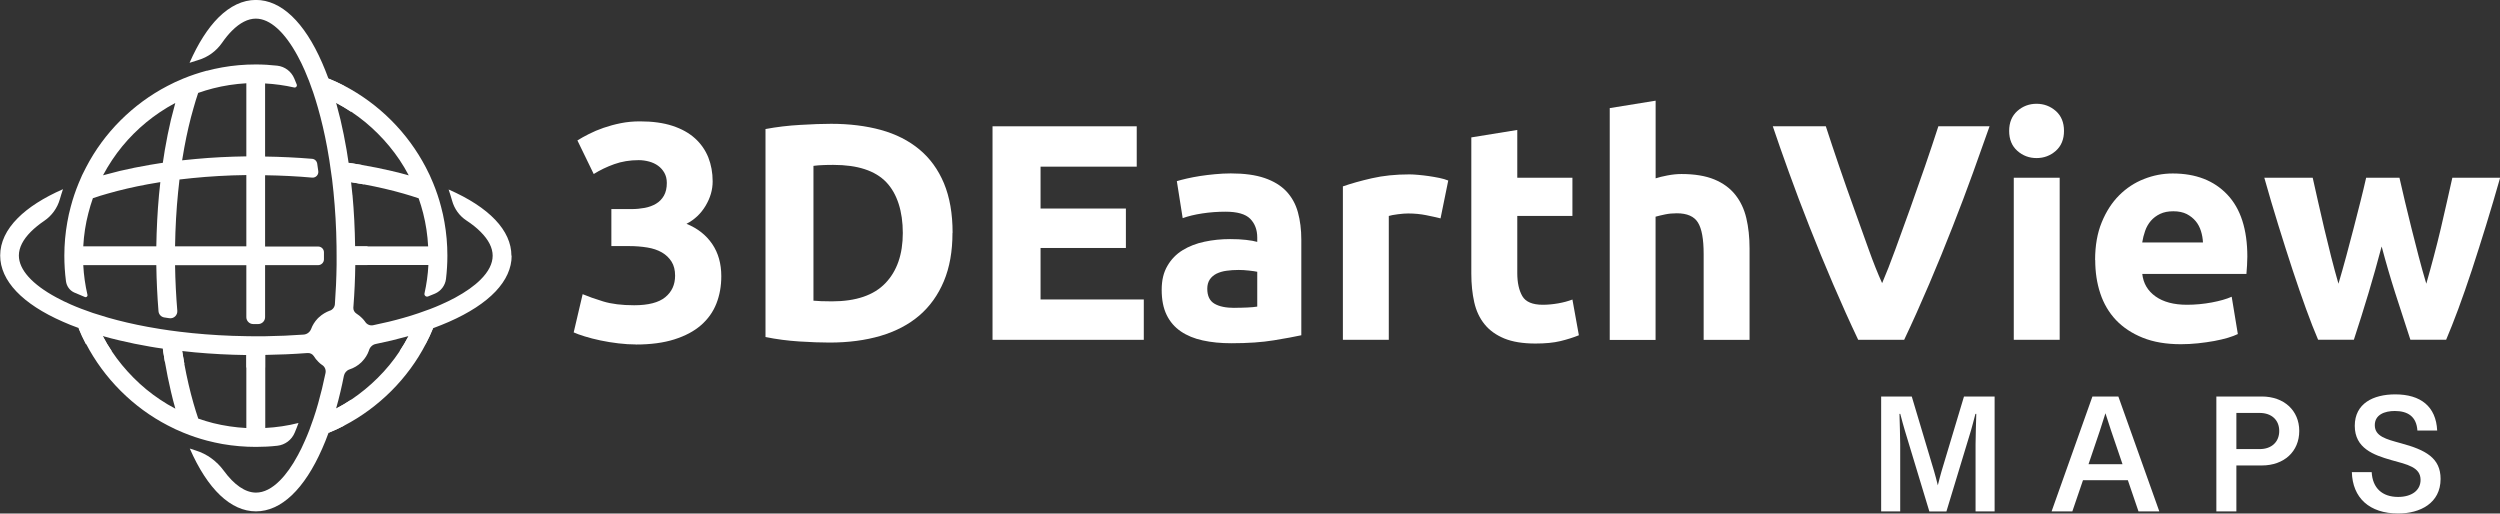
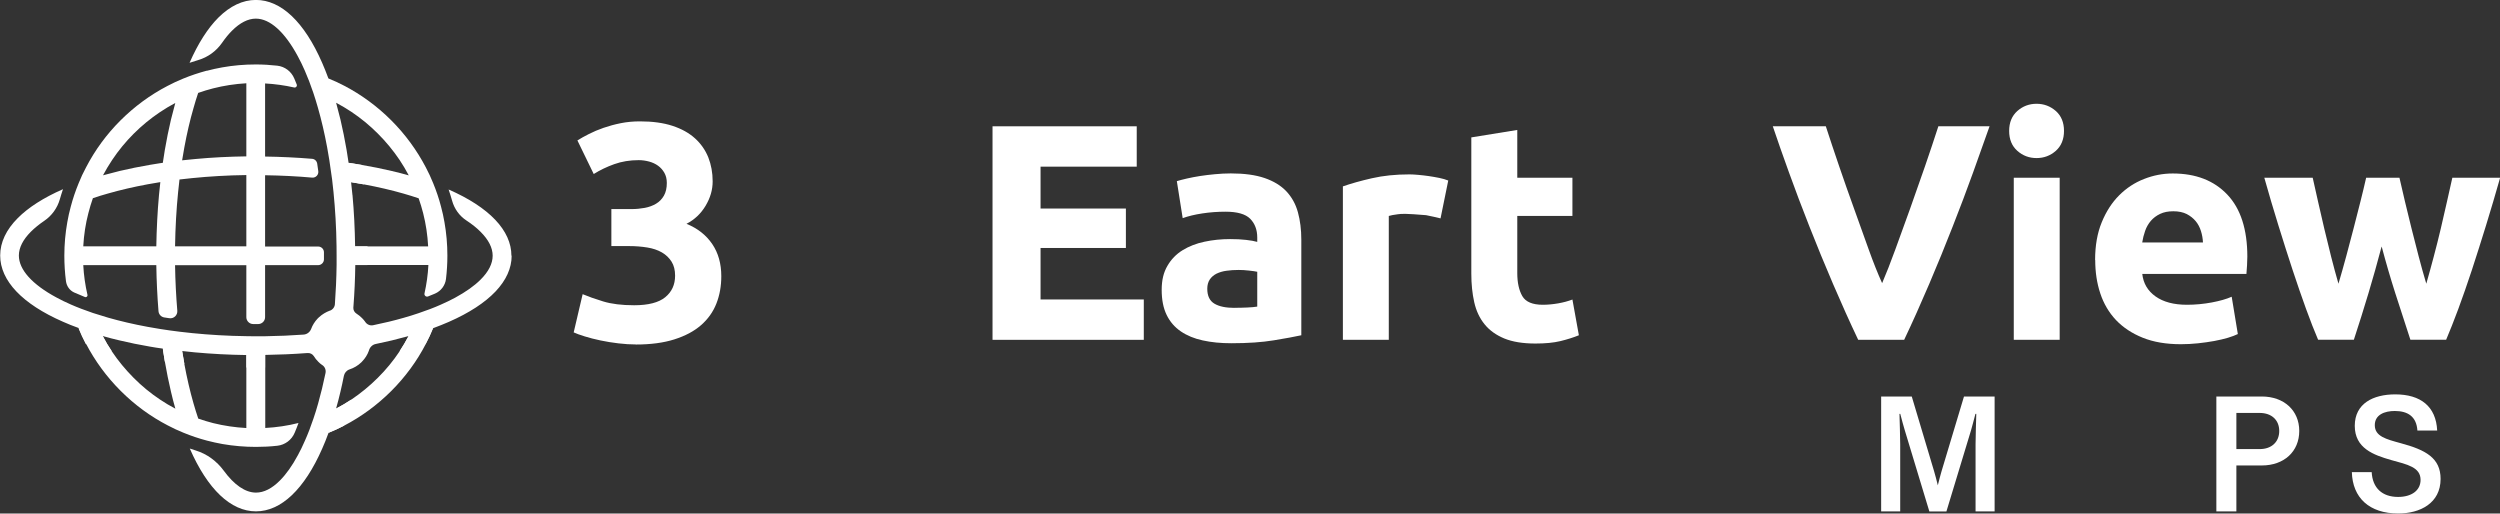
<svg xmlns="http://www.w3.org/2000/svg" width="258" height="53" viewBox="0 0 258 53" fill="none">
  <rect x="0" y="0" width="258" height="53" fill="#333333" stroke="none" />
  <g clip-path="url(#clip0_3627_1564)">
    <path d="M65.631 35.548C65.06 35.548 64.457 35.51 63.816 35.434C63.181 35.359 62.566 35.259 61.969 35.133C61.372 35.007 60.832 34.869 60.349 34.718C59.858 34.568 59.482 34.429 59.205 34.304L60.129 30.359C60.681 30.591 61.385 30.843 62.245 31.107C63.106 31.37 64.168 31.502 65.443 31.502C66.906 31.502 67.974 31.226 68.653 30.673C69.331 30.12 69.67 29.379 69.67 28.449C69.67 27.878 69.551 27.394 69.306 27.005C69.061 26.615 68.728 26.295 68.307 26.05C67.88 25.805 67.378 25.635 66.8 25.541C66.216 25.447 65.594 25.396 64.94 25.396H63.093V21.577H65.192C65.656 21.577 66.109 21.533 66.542 21.452C66.976 21.37 67.365 21.226 67.704 21.024C68.043 20.823 68.314 20.547 68.515 20.195C68.716 19.843 68.816 19.404 68.816 18.876C68.816 18.474 68.728 18.122 68.559 17.827C68.389 17.532 68.169 17.287 67.905 17.098C67.641 16.91 67.334 16.765 66.982 16.671C66.63 16.577 66.278 16.527 65.914 16.527C65.003 16.527 64.161 16.665 63.389 16.941C62.616 17.218 61.913 17.557 61.272 17.959L59.588 14.492C59.928 14.278 60.323 14.058 60.782 13.826C61.24 13.593 61.743 13.38 62.289 13.191C62.842 13.003 63.426 12.839 64.055 12.714C64.683 12.588 65.342 12.525 66.04 12.525C67.334 12.525 68.452 12.676 69.394 12.984C70.336 13.292 71.115 13.725 71.731 14.284C72.346 14.843 72.799 15.503 73.1 16.25C73.395 17.004 73.546 17.821 73.546 18.713C73.546 19.605 73.301 20.421 72.817 21.238C72.328 22.055 71.674 22.67 70.845 23.097C71.988 23.562 72.874 24.259 73.502 25.183C74.13 26.106 74.438 27.218 74.438 28.512C74.438 29.53 74.269 30.472 73.929 31.333C73.59 32.193 73.062 32.934 72.34 33.563C71.618 34.191 70.701 34.674 69.589 35.026C68.477 35.378 67.158 35.554 65.631 35.554V35.548Z" fill="white" />
-     <path d="M98.296 24.033C98.296 25.943 98.001 27.608 97.404 29.027C96.807 30.447 95.965 31.622 94.879 32.557C93.786 33.493 92.454 34.191 90.89 34.656C89.319 35.12 87.561 35.353 85.613 35.353C84.721 35.353 83.685 35.315 82.498 35.24C81.31 35.164 80.142 35.014 78.999 34.781V13.317C80.142 13.103 81.335 12.959 82.579 12.89C83.817 12.814 84.885 12.777 85.776 12.777C87.661 12.777 89.376 12.99 90.915 13.411C92.454 13.838 93.773 14.504 94.872 15.415C95.972 16.326 96.82 17.494 97.416 18.914C98.007 20.333 98.308 22.042 98.308 24.033H98.296ZM83.949 31.031C84.181 31.05 84.451 31.069 84.759 31.081C85.067 31.094 85.431 31.1 85.858 31.1C88.339 31.1 90.18 30.472 91.374 29.222C92.573 27.972 93.17 26.244 93.17 24.04C93.17 21.835 92.598 19.982 91.455 18.794C90.312 17.607 88.496 17.017 86.015 17.017C85.676 17.017 85.324 17.017 84.966 17.036C84.608 17.048 84.269 17.073 83.949 17.117V31.044V31.031Z" fill="white" />
    <path d="M102.429 35.07V13.034H117.31V17.199H107.385V21.521H116.192V25.591H107.385V30.905H118.039V35.07H102.423H102.429Z" fill="white" />
    <path d="M127.009 17.896C128.41 17.896 129.572 18.053 130.508 18.374C131.438 18.694 132.185 19.146 132.751 19.743C133.31 20.34 133.712 21.056 133.944 21.904C134.176 22.752 134.296 23.694 134.296 24.737V34.599C133.617 34.75 132.675 34.919 131.463 35.12C130.25 35.322 128.793 35.422 127.072 35.422C125.991 35.422 125.012 35.328 124.132 35.133C123.253 34.945 122.493 34.63 121.858 34.197C121.224 33.764 120.734 33.198 120.395 32.495C120.055 31.797 119.886 30.937 119.886 29.919C119.886 28.902 120.08 28.116 120.476 27.438C120.866 26.76 121.393 26.219 122.053 25.817C122.712 25.415 123.46 25.12 124.308 24.944C125.156 24.762 126.035 24.674 126.946 24.674C127.562 24.674 128.108 24.699 128.586 24.756C129.063 24.806 129.453 24.881 129.748 24.963V24.517C129.748 23.713 129.503 23.066 129.019 22.576C128.529 22.086 127.681 21.847 126.475 21.847C125.671 21.847 124.873 21.904 124.088 22.023C123.303 22.143 122.625 22.306 122.053 22.513L121.45 18.694C121.726 18.612 122.072 18.518 122.486 18.424C122.901 18.33 123.353 18.242 123.837 18.166C124.327 18.091 124.836 18.028 125.382 17.978C125.922 17.928 126.469 17.896 127.022 17.896H127.009ZM127.392 31.766C127.857 31.766 128.303 31.753 128.73 31.735C129.151 31.716 129.49 31.684 129.748 31.64V28.047C129.559 28.003 129.271 27.966 128.887 27.922C128.504 27.878 128.152 27.859 127.838 27.859C127.392 27.859 126.971 27.884 126.582 27.941C126.193 27.991 125.847 28.098 125.545 28.242C125.25 28.393 125.018 28.594 124.848 28.845C124.679 29.103 124.591 29.417 124.591 29.8C124.591 30.541 124.842 31.056 125.338 31.345C125.834 31.634 126.519 31.772 127.392 31.772V31.766Z" fill="white" />
-     <path d="M148.668 22.538C148.241 22.432 147.745 22.319 147.173 22.206C146.602 22.093 145.986 22.03 145.326 22.03C145.031 22.03 144.673 22.055 144.258 22.111C143.844 22.162 143.53 22.224 143.323 22.287V35.07H138.586V19.234C139.434 18.939 140.433 18.656 141.589 18.393C142.745 18.129 144.032 17.997 145.452 17.997C145.71 17.997 146.011 18.016 146.375 18.047C146.733 18.078 147.098 18.122 147.456 18.173C147.814 18.223 148.178 18.292 148.536 18.361C148.894 18.436 149.202 18.524 149.46 18.631L148.662 22.545L148.668 22.538Z" fill="white" />
+     <path d="M148.668 22.538C148.241 22.432 147.745 22.319 147.173 22.206C145.031 22.03 144.673 22.055 144.258 22.111C143.844 22.162 143.53 22.224 143.323 22.287V35.07H138.586V19.234C139.434 18.939 140.433 18.656 141.589 18.393C142.745 18.129 144.032 17.997 145.452 17.997C145.71 17.997 146.011 18.016 146.375 18.047C146.733 18.078 147.098 18.122 147.456 18.173C147.814 18.223 148.178 18.292 148.536 18.361C148.894 18.436 149.202 18.524 149.46 18.631L148.662 22.545L148.668 22.538Z" fill="white" />
    <path d="M151.847 14.178L156.583 13.411V18.342H162.274V22.287H156.583V28.173C156.583 29.172 156.759 29.963 157.104 30.56C157.45 31.157 158.16 31.452 159.221 31.452C159.73 31.452 160.252 31.402 160.798 31.308C161.338 31.213 161.835 31.081 162.274 30.912L162.94 34.599C162.368 34.831 161.734 35.032 161.03 35.202C160.333 35.372 159.473 35.453 158.455 35.453C157.161 35.453 156.093 35.278 155.245 34.932C154.397 34.58 153.719 34.097 153.21 33.468C152.701 32.84 152.343 32.086 152.142 31.194C151.941 30.302 151.84 29.316 151.84 28.236V14.178H151.847Z" fill="white" />
-     <path d="M166.125 35.07V11.156L170.861 10.39V18.405C171.182 18.298 171.59 18.198 172.086 18.104C172.582 18.009 173.066 17.959 173.531 17.959C174.888 17.959 176.019 18.148 176.917 18.518C177.815 18.889 178.537 19.416 179.078 20.095C179.618 20.773 180.001 21.577 180.221 22.513C180.441 23.449 180.554 24.486 180.554 25.629V35.077H175.817V26.207C175.817 24.68 175.623 23.6 175.227 22.965C174.838 22.331 174.109 22.011 173.047 22.011C172.62 22.011 172.224 22.048 171.854 22.124C171.483 22.199 171.15 22.281 170.855 22.362V35.083H166.119L166.125 35.07Z" fill="white" />
    <path d="M191.766 35.07C190.887 33.217 190.026 31.301 189.172 29.31C188.318 27.319 187.508 25.352 186.741 23.399C185.975 21.452 185.265 19.586 184.624 17.802C183.977 16.018 183.424 14.429 182.953 13.034H188.425C188.839 14.309 189.298 15.685 189.8 17.155C190.303 18.625 190.818 20.095 191.346 21.552C191.867 23.016 192.37 24.416 192.853 25.755C193.331 27.093 193.795 28.248 194.235 29.222C194.65 28.255 195.102 27.105 195.592 25.761C196.082 24.423 196.591 23.022 197.112 21.565C197.634 20.101 198.149 18.637 198.657 17.168C199.16 15.698 199.625 14.322 200.039 13.034H205.322C204.826 14.441 204.261 16.03 203.62 17.808C202.979 19.586 202.276 21.452 201.509 23.399C200.749 25.352 199.939 27.325 199.091 29.316C198.243 31.307 197.382 33.23 196.509 35.07H191.779H191.766Z" fill="white" />
    <path d="M213.005 13.512C213.005 14.378 212.722 15.063 212.163 15.566C211.598 16.062 210.938 16.313 210.172 16.313C209.405 16.313 208.746 16.062 208.187 15.566C207.628 15.069 207.345 14.385 207.345 13.512C207.345 12.638 207.628 11.96 208.187 11.457C208.746 10.961 209.412 10.71 210.172 10.71C210.932 10.71 211.598 10.961 212.163 11.457C212.722 11.954 213.005 12.638 213.005 13.512ZM212.559 35.07H207.822V18.342H212.559V35.07Z" fill="white" />
    <path d="M216.215 26.835C216.215 25.353 216.441 24.052 216.899 22.941C217.352 21.829 217.955 20.899 218.696 20.158C219.437 19.416 220.291 18.851 221.259 18.474C222.226 18.091 223.212 17.903 224.23 17.903C226.604 17.903 228.483 18.631 229.858 20.082C231.234 21.533 231.925 23.669 231.925 26.49C231.925 26.766 231.912 27.067 231.894 27.394C231.875 27.721 231.85 28.016 231.831 28.267H221.083C221.19 29.241 221.642 30.014 222.452 30.591C223.256 31.163 224.337 31.452 225.694 31.452C226.56 31.452 227.415 31.37 228.256 31.213C229.092 31.056 229.777 30.862 230.311 30.623L230.945 34.474C230.687 34.599 230.348 34.731 229.927 34.857C229.5 34.982 229.029 35.095 228.514 35.19C227.993 35.284 227.44 35.365 226.843 35.428C226.246 35.491 225.656 35.523 225.065 35.523C223.558 35.523 222.251 35.303 221.139 34.857C220.028 34.411 219.104 33.801 218.369 33.029C217.641 32.256 217.1 31.339 216.749 30.277C216.397 29.216 216.227 28.073 216.227 26.841L216.215 26.835ZM227.346 25.02C227.327 24.618 227.258 24.222 227.138 23.845C227.019 23.462 226.843 23.123 226.598 22.827C226.353 22.532 226.045 22.287 225.675 22.092C225.304 21.904 224.839 21.803 224.293 21.803C223.746 21.803 223.307 21.891 222.923 22.074C222.54 22.256 222.226 22.494 221.969 22.79C221.717 23.085 221.516 23.43 221.378 23.826C221.24 24.216 221.139 24.618 221.077 25.02H227.339H227.346Z" fill="white" />
    <path d="M245.776 25.466C245.349 27.08 244.903 28.676 244.425 30.265C243.948 31.854 243.445 33.456 242.918 35.064H239.23C238.847 34.172 238.433 33.117 237.987 31.886C237.541 30.654 237.076 29.316 236.598 27.865C236.121 26.414 235.631 24.875 235.129 23.255C234.626 21.634 234.142 19.994 233.677 18.342H238.671C238.841 19.102 239.029 19.938 239.23 20.836C239.431 21.734 239.645 22.664 239.871 23.619C240.097 24.574 240.33 25.535 240.575 26.496C240.82 27.463 241.071 28.387 241.329 29.279C241.605 28.343 241.875 27.394 242.139 26.414C242.403 25.441 242.66 24.479 242.899 23.537C243.144 22.595 243.376 21.684 243.596 20.805C243.816 19.925 244.017 19.102 244.187 18.342H247.623C247.792 19.102 247.981 19.925 248.194 20.805C248.408 21.684 248.628 22.595 248.86 23.537C249.093 24.479 249.338 25.441 249.595 26.414C249.846 27.388 250.117 28.343 250.393 29.279C250.65 28.387 250.902 27.463 251.159 26.496C251.417 25.529 251.656 24.574 251.882 23.619C252.108 22.664 252.321 21.734 252.522 20.836C252.723 19.938 252.912 19.102 253.081 18.342H258.013C257.541 19.994 257.064 21.634 256.561 23.255C256.059 24.875 255.575 26.414 255.098 27.865C254.62 29.316 254.149 30.661 253.697 31.886C253.238 33.117 252.818 34.178 252.441 35.064H248.753C248.226 33.456 247.704 31.854 247.196 30.265C246.687 28.676 246.222 27.074 245.795 25.466H245.776Z" fill="white" />
    <path d="M194.128 40.919H197.294L199.606 48.658C199.7 48.965 199.864 49.594 199.983 50.084C200.102 49.587 200.272 48.959 200.36 48.658L202.684 40.919H205.844V52.778H203.878V45.843C203.878 45.14 203.934 43.413 203.953 42.709H203.865C203.702 43.318 203.519 44.053 203.4 44.443L200.869 52.785H199.11L196.585 44.443C196.465 44.078 196.27 43.312 196.107 42.709H196.025C196.044 43.413 196.101 45.14 196.101 45.843V52.778H194.135V40.919H194.128Z" fill="white" />
-     <path d="M219.6 49.556H214.965L213.865 52.778H211.723L215.938 40.919H218.614L222.842 52.778H220.693L219.594 49.556H219.6ZM219.041 47.898L217.86 44.43L217.282 42.646L216.698 44.474L215.536 47.904H219.048L219.041 47.898Z" fill="white" />
    <path d="M228.728 40.919H233.414C235.707 40.919 237.283 42.357 237.283 44.474C237.283 46.591 235.725 48.036 233.414 48.036H230.794V52.778H228.728V40.919ZM235.217 44.474C235.217 43.35 234.431 42.615 233.2 42.615H230.794V46.346H233.2C234.444 46.346 235.217 45.592 235.217 44.474Z" fill="white" />
    <path d="M242.717 48.727H244.758C244.846 50.366 245.845 51.283 247.485 51.283C248.873 51.283 249.803 50.617 249.803 49.524C249.803 48.218 248.458 47.941 246.769 47.477C244.947 46.955 243.012 46.258 243.012 43.946C243.012 41.635 244.922 40.699 247.189 40.699C249.809 40.699 251.398 41.943 251.517 44.43H249.476C249.382 42.992 248.49 42.414 247.145 42.414C246.09 42.414 245.079 42.797 245.079 43.877C245.079 45.027 246.235 45.322 247.755 45.737C250.343 46.434 251.869 47.269 251.869 49.424C251.869 51.93 249.752 52.992 247.497 52.992C244.513 52.992 242.78 51.371 242.711 48.714L242.717 48.727Z" fill="white" />
    <path d="M21.339 7.293C20.503 7.519 19.687 7.789 18.895 8.116C18.342 8.342 17.802 8.593 17.281 8.87C15.484 9.805 13.851 11.012 12.431 12.431C11.012 13.845 9.806 15.484 8.876 17.281C8.593 17.802 8.342 18.342 8.122 18.895C7.795 19.686 7.519 20.497 7.299 21.339C7.155 21.854 7.042 22.388 6.947 22.922C6.746 24.046 6.64 25.208 6.64 26.389C6.64 27.281 6.696 28.16 6.809 29.027C6.878 29.53 7.186 29.97 7.651 30.183C8.003 30.34 8.373 30.497 8.769 30.654C8.914 30.711 9.058 30.579 9.027 30.434C8.794 29.436 8.65 28.405 8.593 27.363H16.131C16.156 28.977 16.232 30.566 16.357 32.118C16.383 32.438 16.627 32.708 16.948 32.759C17.124 32.784 17.3 32.815 17.482 32.84C17.94 32.903 18.336 32.526 18.298 32.068C18.173 30.566 18.091 28.996 18.066 27.369H25.422V32.733C25.422 33.123 25.742 33.443 26.132 33.443C26.22 33.443 26.307 33.443 26.389 33.443C26.471 33.443 26.559 33.443 26.647 33.443C27.036 33.443 27.357 33.123 27.357 32.733V27.363H32.828C33.161 27.363 33.431 27.093 33.431 26.766C33.431 26.646 33.431 26.521 33.431 26.402C33.431 26.282 33.431 26.157 33.431 26.037C33.431 25.704 33.161 25.441 32.828 25.441H27.357V18.085C29.046 18.11 30.667 18.192 32.212 18.33C32.589 18.361 32.897 18.041 32.847 17.664C32.809 17.4 32.771 17.136 32.734 16.879C32.69 16.615 32.476 16.407 32.206 16.389C30.629 16.257 29.002 16.181 27.357 16.156V8.612C28.374 8.668 29.379 8.807 30.353 9.027C30.535 9.071 30.692 8.888 30.623 8.719C30.535 8.505 30.453 8.298 30.365 8.091C30.058 7.368 29.392 6.866 28.613 6.778C27.878 6.696 27.137 6.652 26.395 6.652C25.208 6.652 24.052 6.753 22.928 6.954C22.394 7.048 21.866 7.167 21.345 7.305L21.339 7.293ZM9.586 20.453C10.082 20.283 10.603 20.12 11.15 19.969C12.4 19.611 13.769 19.291 15.227 19.021C15.654 18.939 16.093 18.864 16.546 18.794C16.495 19.234 16.452 19.674 16.408 20.126C16.25 21.847 16.163 23.619 16.131 25.422H8.593C8.656 24.241 8.832 23.097 9.121 21.992C9.253 21.471 9.41 20.955 9.586 20.453ZM18.091 10.622C17.934 11.194 17.783 11.772 17.639 12.362C17.406 13.361 17.193 14.397 17.011 15.472C16.942 15.911 16.866 16.351 16.803 16.803C16.697 16.822 16.596 16.835 16.489 16.847C16.15 16.904 15.811 16.954 15.478 17.011C14.404 17.193 13.367 17.406 12.368 17.639C11.778 17.783 11.2 17.934 10.629 18.091C10.917 17.551 11.232 17.023 11.571 16.514C12.877 14.554 14.561 12.877 16.521 11.564C17.029 11.225 17.551 10.911 18.097 10.622H18.091ZM18.524 18.524C18.952 18.468 19.391 18.424 19.837 18.38C21.602 18.204 23.468 18.091 25.422 18.066V25.422H18.066C18.097 23.474 18.204 21.602 18.38 19.837C18.424 19.385 18.474 18.951 18.524 18.518V18.524ZM20.459 9.586C20.956 9.41 21.471 9.253 21.986 9.121C23.098 8.838 24.241 8.662 25.422 8.593V16.137C23.619 16.163 21.841 16.25 20.12 16.414C19.674 16.451 19.234 16.495 18.795 16.546C18.864 16.1 18.945 15.66 19.021 15.226C19.291 13.763 19.605 12.406 19.969 11.156C20.12 10.61 20.283 10.088 20.453 9.586H20.459Z" fill="white" />
    <path d="M52.778 26.389C52.778 23.788 50.492 21.389 46.296 19.555C46.428 19.938 46.547 20.327 46.66 20.723C46.892 21.552 47.407 22.275 48.123 22.746C48.708 23.129 49.204 23.525 49.6 23.927C50.416 24.743 50.843 25.573 50.843 26.389C50.843 27.206 50.416 28.041 49.6 28.852C48.959 29.498 48.073 30.12 46.98 30.717C46.522 30.962 46.026 31.207 45.492 31.439C44.788 31.754 44.022 32.042 43.199 32.319C42.703 32.489 42.181 32.652 41.641 32.803C40.661 33.085 39.618 33.337 38.506 33.563C38.192 33.632 37.866 33.487 37.69 33.217C37.671 33.192 37.658 33.173 37.652 33.161C37.564 33.041 37.464 32.928 37.357 32.822C37.181 32.646 36.986 32.489 36.785 32.363C36.572 32.231 36.446 31.986 36.465 31.735C36.465 31.691 36.471 31.64 36.477 31.596C36.584 30.208 36.647 28.789 36.666 27.35H44.21C44.16 28.343 44.022 29.323 43.808 30.277C43.758 30.491 43.971 30.673 44.179 30.591C44.424 30.497 44.656 30.397 44.889 30.302C45.51 30.032 45.944 29.461 46.026 28.789C46.12 27.997 46.17 27.193 46.17 26.383C46.17 25.214 46.069 24.059 45.868 22.928C45.774 22.388 45.661 21.86 45.517 21.332C45.303 20.503 45.027 19.687 44.7 18.895C44.474 18.342 44.229 17.802 43.946 17.274C43.023 15.509 41.829 13.87 40.378 12.419C38.927 10.968 37.288 9.768 35.516 8.844C34.989 8.568 34.448 8.317 33.896 8.097C33.896 8.091 33.889 8.078 33.883 8.072C33.676 7.513 33.462 6.979 33.242 6.476C31.408 2.274 29.015 -0.006 26.408 -0.006C25.045 -0.006 23.738 0.622 22.538 1.815C21.445 2.908 20.44 4.479 19.561 6.483C19.856 6.382 20.151 6.288 20.453 6.2C21.458 5.905 22.325 5.27 22.922 4.41C23.255 3.926 23.6 3.511 23.945 3.166C24.756 2.356 25.591 1.922 26.402 1.922C27.865 1.922 29.385 3.304 30.723 5.785C30.975 6.244 31.22 6.746 31.452 7.28C31.76 7.984 32.055 8.744 32.331 9.567C32.501 10.069 32.658 10.591 32.815 11.137C33.173 12.387 33.494 13.757 33.764 15.22C33.845 15.654 33.921 16.087 33.99 16.54C34.09 17.18 34.185 17.84 34.273 18.518C34.323 18.945 34.373 19.385 34.417 19.825C34.593 21.59 34.706 23.462 34.731 25.415C34.737 25.736 34.737 26.056 34.737 26.383C34.737 26.709 34.737 27.023 34.737 27.35C34.718 28.738 34.656 30.083 34.562 31.377V31.395C34.536 31.697 34.335 31.961 34.046 32.061H34.028C33.632 32.212 33.255 32.432 32.928 32.733C32.897 32.759 32.872 32.79 32.84 32.815C32.809 32.84 32.784 32.872 32.759 32.897C32.47 33.211 32.25 33.563 32.112 33.94C31.986 34.273 31.684 34.505 31.333 34.53C30.058 34.624 28.738 34.681 27.375 34.7C27.055 34.7 26.735 34.706 26.408 34.706C26.081 34.706 25.761 34.706 25.441 34.693C23.481 34.668 21.615 34.555 19.85 34.379C19.404 34.335 18.977 34.291 18.55 34.235C17.871 34.153 17.212 34.059 16.565 33.958C16.119 33.889 15.679 33.814 15.245 33.732C13.782 33.462 12.419 33.142 11.162 32.784C10.622 32.627 10.095 32.463 9.592 32.3C8.769 32.017 8.003 31.729 7.305 31.421C6.772 31.188 6.269 30.943 5.81 30.692C3.329 29.354 1.947 27.834 1.947 26.37C1.947 25.554 2.381 24.718 3.191 23.908C3.568 23.531 4.033 23.154 4.567 22.79C5.346 22.262 5.917 21.471 6.175 20.566C6.275 20.214 6.382 19.869 6.501 19.523C4.498 20.403 2.927 21.408 1.84 22.501C0.641 23.701 0.019 25.007 0.019 26.37C0.019 28.971 2.305 31.37 6.501 33.205C7.004 33.431 7.538 33.644 8.103 33.845C8.11 33.845 8.116 33.845 8.122 33.852C8.348 34.404 8.6 34.945 8.876 35.472C9.799 37.244 10.999 38.883 12.45 40.334C13.901 41.785 15.541 42.985 17.312 43.902C17.84 44.185 18.38 44.43 18.933 44.656C19.724 44.983 20.535 45.253 21.364 45.473C21.891 45.611 22.425 45.724 22.959 45.824C24.09 46.019 25.246 46.12 26.414 46.12C27.162 46.12 27.897 46.082 28.625 46C29.417 45.912 30.102 45.397 30.409 44.662C30.547 44.342 30.679 44.003 30.805 43.651C29.693 43.934 28.544 44.103 27.375 44.166V36.628C28.814 36.603 30.233 36.547 31.622 36.44C31.659 36.44 31.703 36.44 31.741 36.433C31.999 36.415 32.244 36.534 32.388 36.754C32.514 36.961 32.664 37.156 32.847 37.332C32.966 37.457 33.092 37.564 33.23 37.658C33.236 37.658 33.249 37.671 33.261 37.677C33.531 37.853 33.657 38.18 33.594 38.494C33.368 39.599 33.11 40.648 32.834 41.628C32.683 42.175 32.52 42.696 32.35 43.192C32.074 44.015 31.779 44.788 31.465 45.485C31.232 46.026 30.994 46.515 30.742 46.974C30.152 48.073 29.524 48.953 28.883 49.593C28.073 50.41 27.237 50.837 26.421 50.837C25.315 50.837 24.172 50.046 23.098 48.582C22.375 47.596 21.37 46.848 20.202 46.49C19.994 46.428 19.787 46.358 19.586 46.289C21.42 50.485 23.814 52.772 26.414 52.772C29.015 52.772 31.414 50.485 33.255 46.289C33.475 45.787 33.695 45.253 33.896 44.694C33.896 44.688 33.902 44.675 33.902 44.669C34.455 44.449 34.995 44.197 35.523 43.921C37.294 42.998 38.927 41.798 40.378 40.353C41.829 38.902 43.029 37.263 43.946 35.491C44.229 34.964 44.474 34.423 44.7 33.87C44.706 33.87 44.719 33.864 44.725 33.858C45.284 33.651 45.818 33.437 46.321 33.217C50.517 31.377 52.803 28.983 52.803 26.383L52.778 26.389ZM16.803 35.975C16.816 36.082 16.835 36.182 16.847 36.295C16.898 36.634 16.954 36.974 17.011 37.307C17.199 38.387 17.406 39.423 17.645 40.428C17.783 41.025 17.934 41.609 18.097 42.175C17.551 41.892 17.029 41.578 16.514 41.233C15.541 40.586 14.63 39.838 13.788 38.99C12.946 38.142 12.193 37.231 11.546 36.264C11.2 35.755 10.886 35.227 10.603 34.681C11.175 34.844 11.753 34.995 12.35 35.133C13.355 35.372 14.391 35.585 15.465 35.768C15.905 35.843 16.351 35.918 16.797 35.975H16.803ZM25.422 36.641V37.922V44.172C24.26 44.11 23.11 43.94 21.998 43.664C21.477 43.532 20.968 43.375 20.459 43.199C20.29 42.696 20.126 42.175 19.969 41.628C19.611 40.378 19.291 39.009 19.021 37.545C18.939 37.112 18.864 36.678 18.795 36.226C19.228 36.276 19.668 36.32 20.114 36.364C21.835 36.521 23.613 36.616 25.422 36.641ZM42.175 18.097C41.603 17.934 41.025 17.783 40.422 17.645C39.423 17.406 38.381 17.199 37.307 17.017C36.867 16.942 36.427 16.872 35.975 16.803C35.912 16.357 35.843 15.911 35.768 15.472C35.585 14.397 35.372 13.355 35.139 12.356C34.995 11.759 34.844 11.175 34.687 10.603C35.227 10.892 35.755 11.2 36.27 11.546C37.237 12.193 38.148 12.94 38.996 13.788C39.838 14.63 40.592 15.547 41.239 16.508C41.578 17.023 41.898 17.551 42.181 18.097H42.175ZM36.371 20.12C36.327 19.674 36.283 19.234 36.232 18.801C36.678 18.87 37.118 18.945 37.552 19.027C39.015 19.297 40.378 19.617 41.635 19.976C42.181 20.133 42.703 20.296 43.205 20.465C43.381 20.968 43.538 21.483 43.67 22.005C43.953 23.116 44.122 24.26 44.185 25.428H36.647C36.622 23.619 36.534 21.848 36.377 20.126L36.371 20.12ZM42.169 34.681C41.886 35.221 41.572 35.749 41.233 36.264C40.586 37.237 39.838 38.148 38.99 38.99C38.148 39.832 37.231 40.579 36.264 41.233C35.755 41.572 35.227 41.886 34.681 42.169C34.844 41.603 34.995 41.025 35.133 40.428C35.259 39.901 35.378 39.354 35.485 38.808V38.802C35.548 38.487 35.768 38.224 36.069 38.123C36.515 37.979 36.936 37.734 37.294 37.388L37.369 37.307C37.69 36.98 37.922 36.603 38.067 36.195C38.073 36.176 38.079 36.157 38.086 36.132C38.186 35.812 38.45 35.56 38.783 35.497C39.336 35.384 39.876 35.265 40.41 35.139C41 34.995 41.584 34.844 42.15 34.687L42.169 34.681Z" fill="white" />
    <g style="mix-blend-mode:multiply">
      <path d="M37.935 26.389C37.935 26.069 37.935 25.748 37.928 25.422H36.641C36.647 25.742 36.647 26.063 36.647 26.389C36.647 26.716 36.647 27.03 36.641 27.357H37.922C37.928 27.036 37.935 26.716 37.935 26.389Z" fill="white" />
      <path d="M11.546 36.264C11.2 35.755 10.886 35.227 10.603 34.681C9.73 34.436 8.889 34.166 8.097 33.871C8.323 34.423 8.574 34.964 8.851 35.491C9.711 35.774 10.61 36.025 11.546 36.258V36.264Z" fill="white" />
-       <path d="M36.264 11.552C36.031 10.616 35.774 9.718 35.498 8.857C34.97 8.581 34.43 8.329 33.877 8.11C34.166 8.907 34.436 9.743 34.681 10.616C35.221 10.905 35.749 11.213 36.264 11.558V11.552Z" fill="white" />
      <path d="M37.551 19.027C37.482 18.349 37.395 17.677 37.307 17.017C36.867 16.942 36.427 16.873 35.975 16.803C36.069 17.463 36.163 18.129 36.232 18.801C36.678 18.87 37.118 18.945 37.551 19.027Z" fill="white" />
      <path d="M36.264 41.233C35.755 41.572 35.227 41.886 34.681 42.169C34.436 43.042 34.166 43.883 33.877 44.675C34.43 44.455 34.97 44.204 35.498 43.928C35.774 43.067 36.031 42.169 36.264 41.233Z" fill="white" />
      <path d="M19.027 37.551C18.945 37.118 18.87 36.685 18.801 36.232C18.122 36.157 17.457 36.069 16.803 35.975C16.816 36.082 16.835 36.182 16.847 36.295C16.898 36.634 16.954 36.974 17.011 37.307C17.677 37.401 18.349 37.482 19.027 37.551Z" fill="white" />
      <path d="M27.357 37.928V36.647C27.03 36.647 26.716 36.653 26.389 36.653C26.062 36.653 25.748 36.653 25.428 36.647V37.928C25.748 37.935 26.069 37.935 26.395 37.935C26.722 37.935 27.036 37.935 27.363 37.928H27.357Z" fill="white" />
      <path d="M44.675 33.877C43.877 34.166 43.042 34.436 42.162 34.681C41.88 35.221 41.566 35.749 41.226 36.264C42.162 36.032 43.061 35.774 43.921 35.498C44.204 34.97 44.449 34.43 44.675 33.877Z" fill="white" />
    </g>
  </g>
  <defs>
    <clipPath id="clip0_3627_1564">
      <rect width="258" height="52.998" fill="white" />
    </clipPath>
  </defs>
</svg>